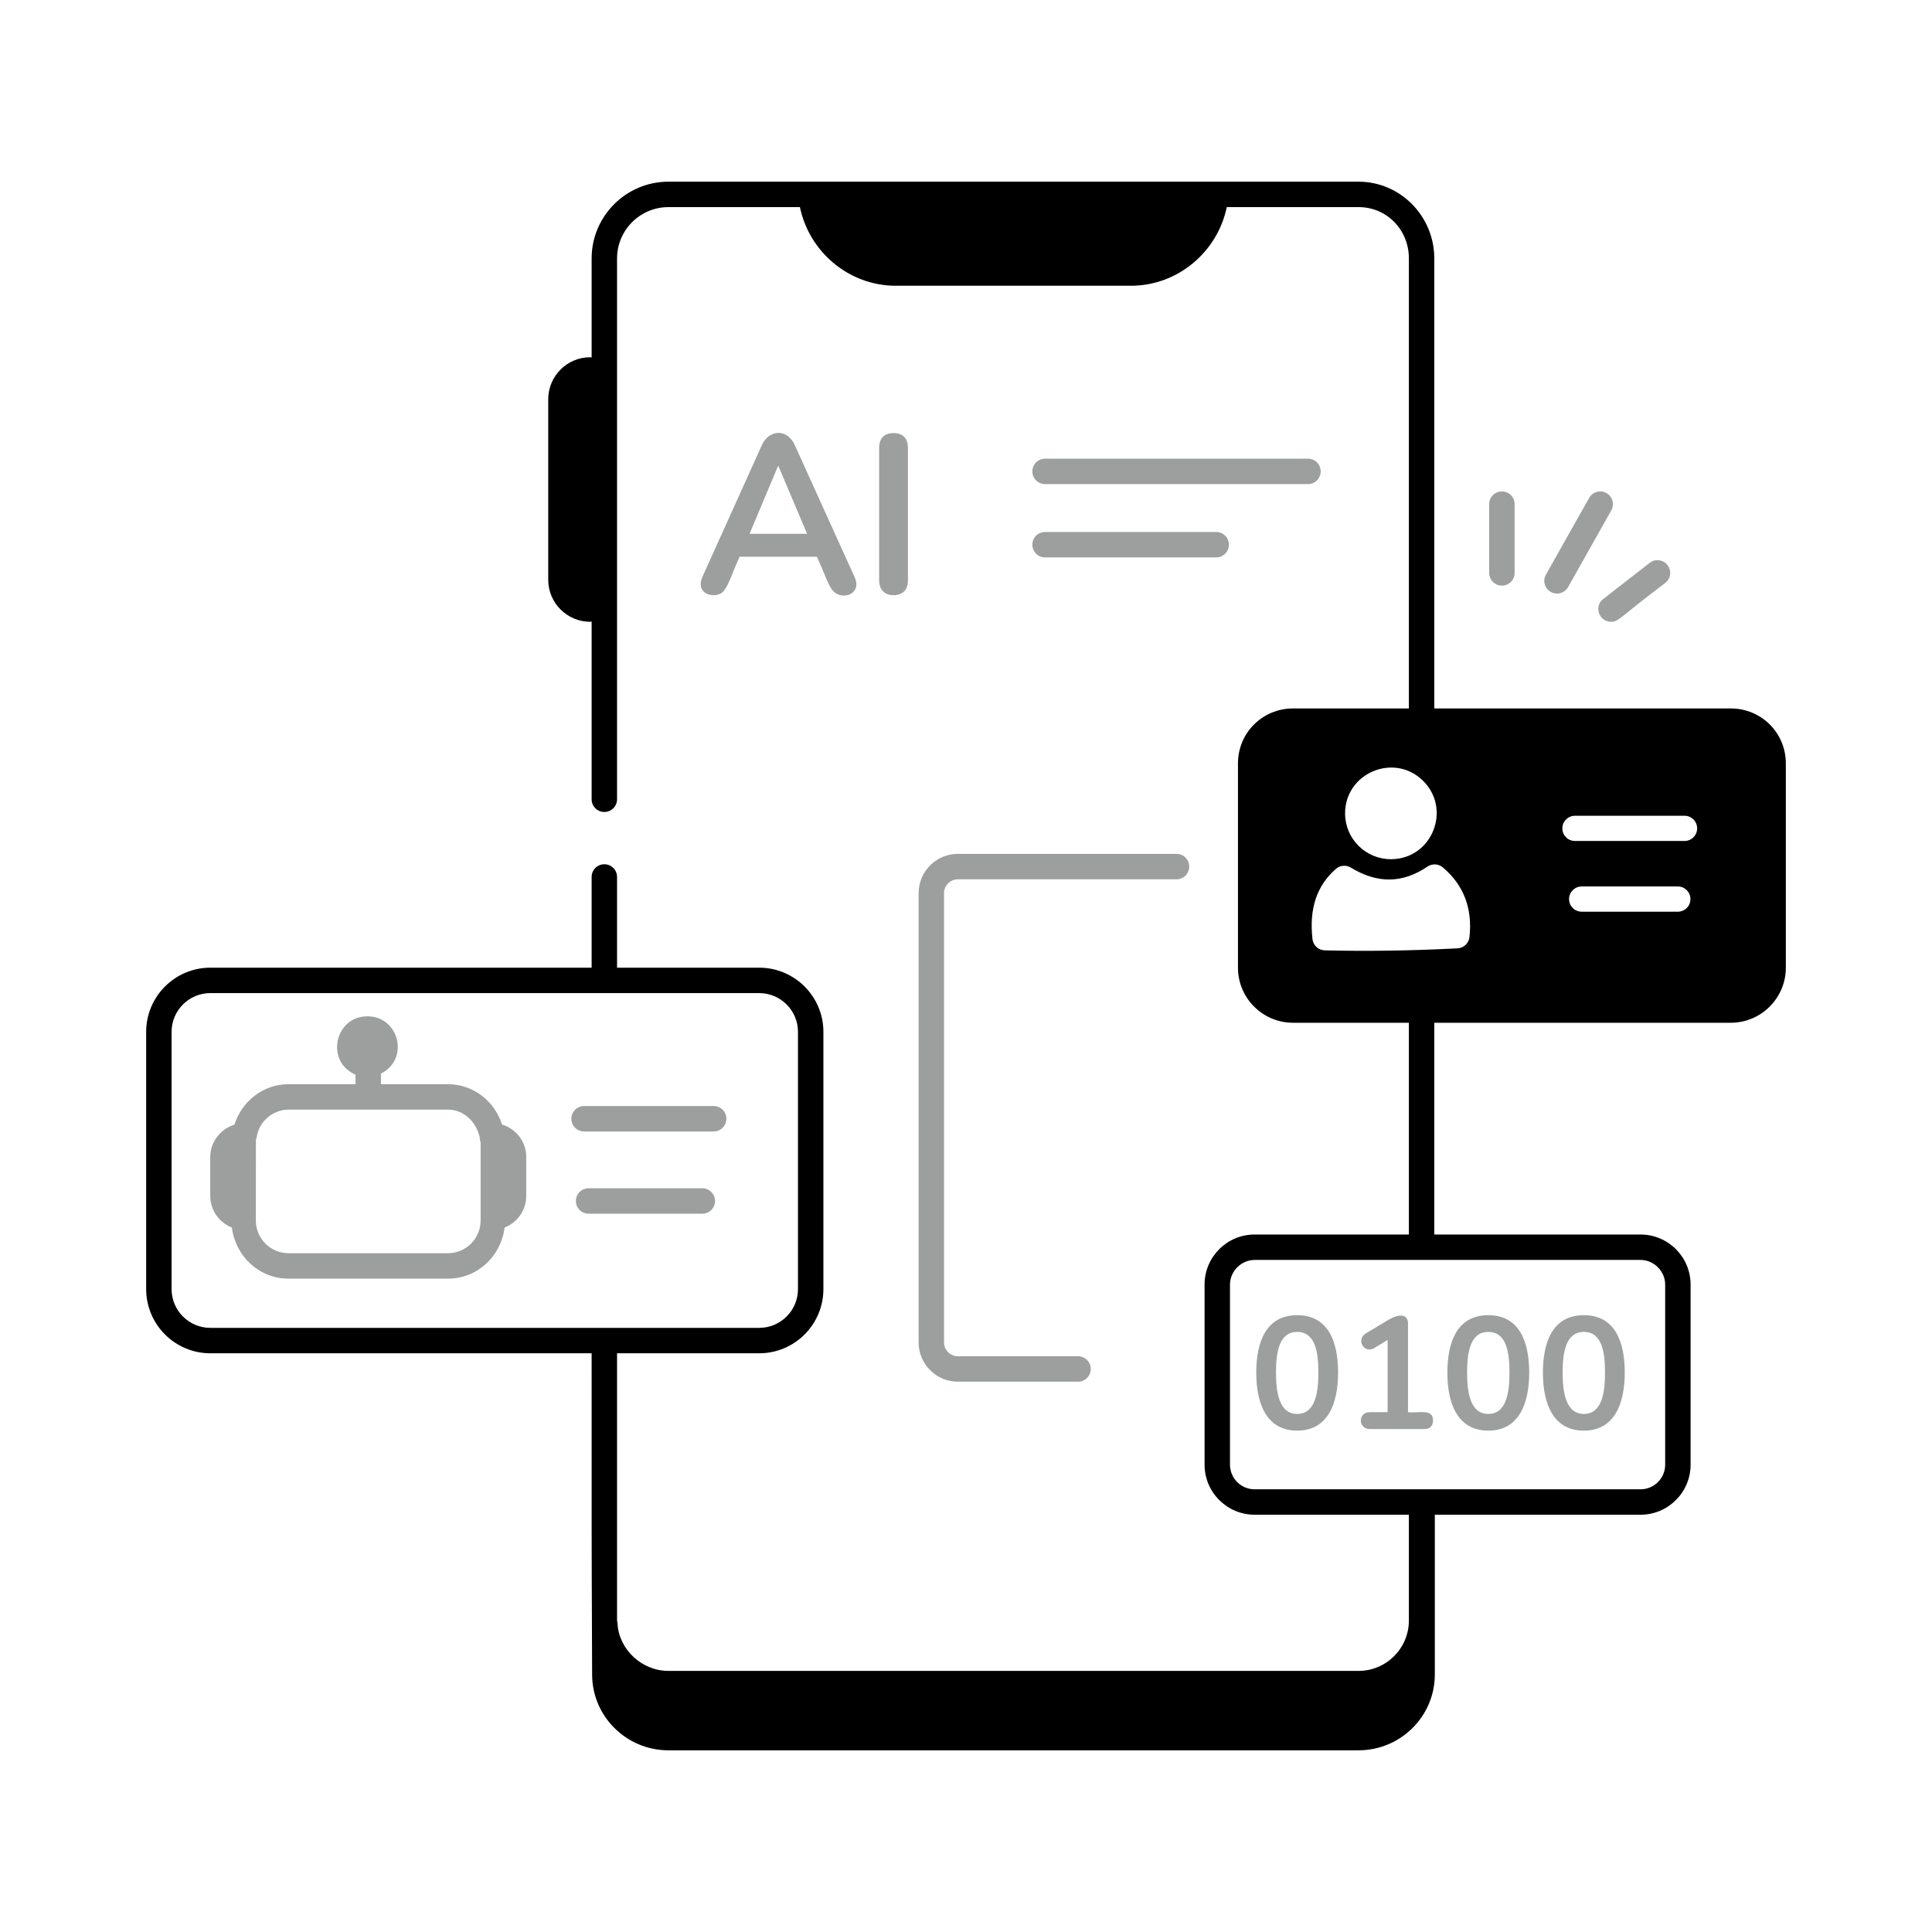
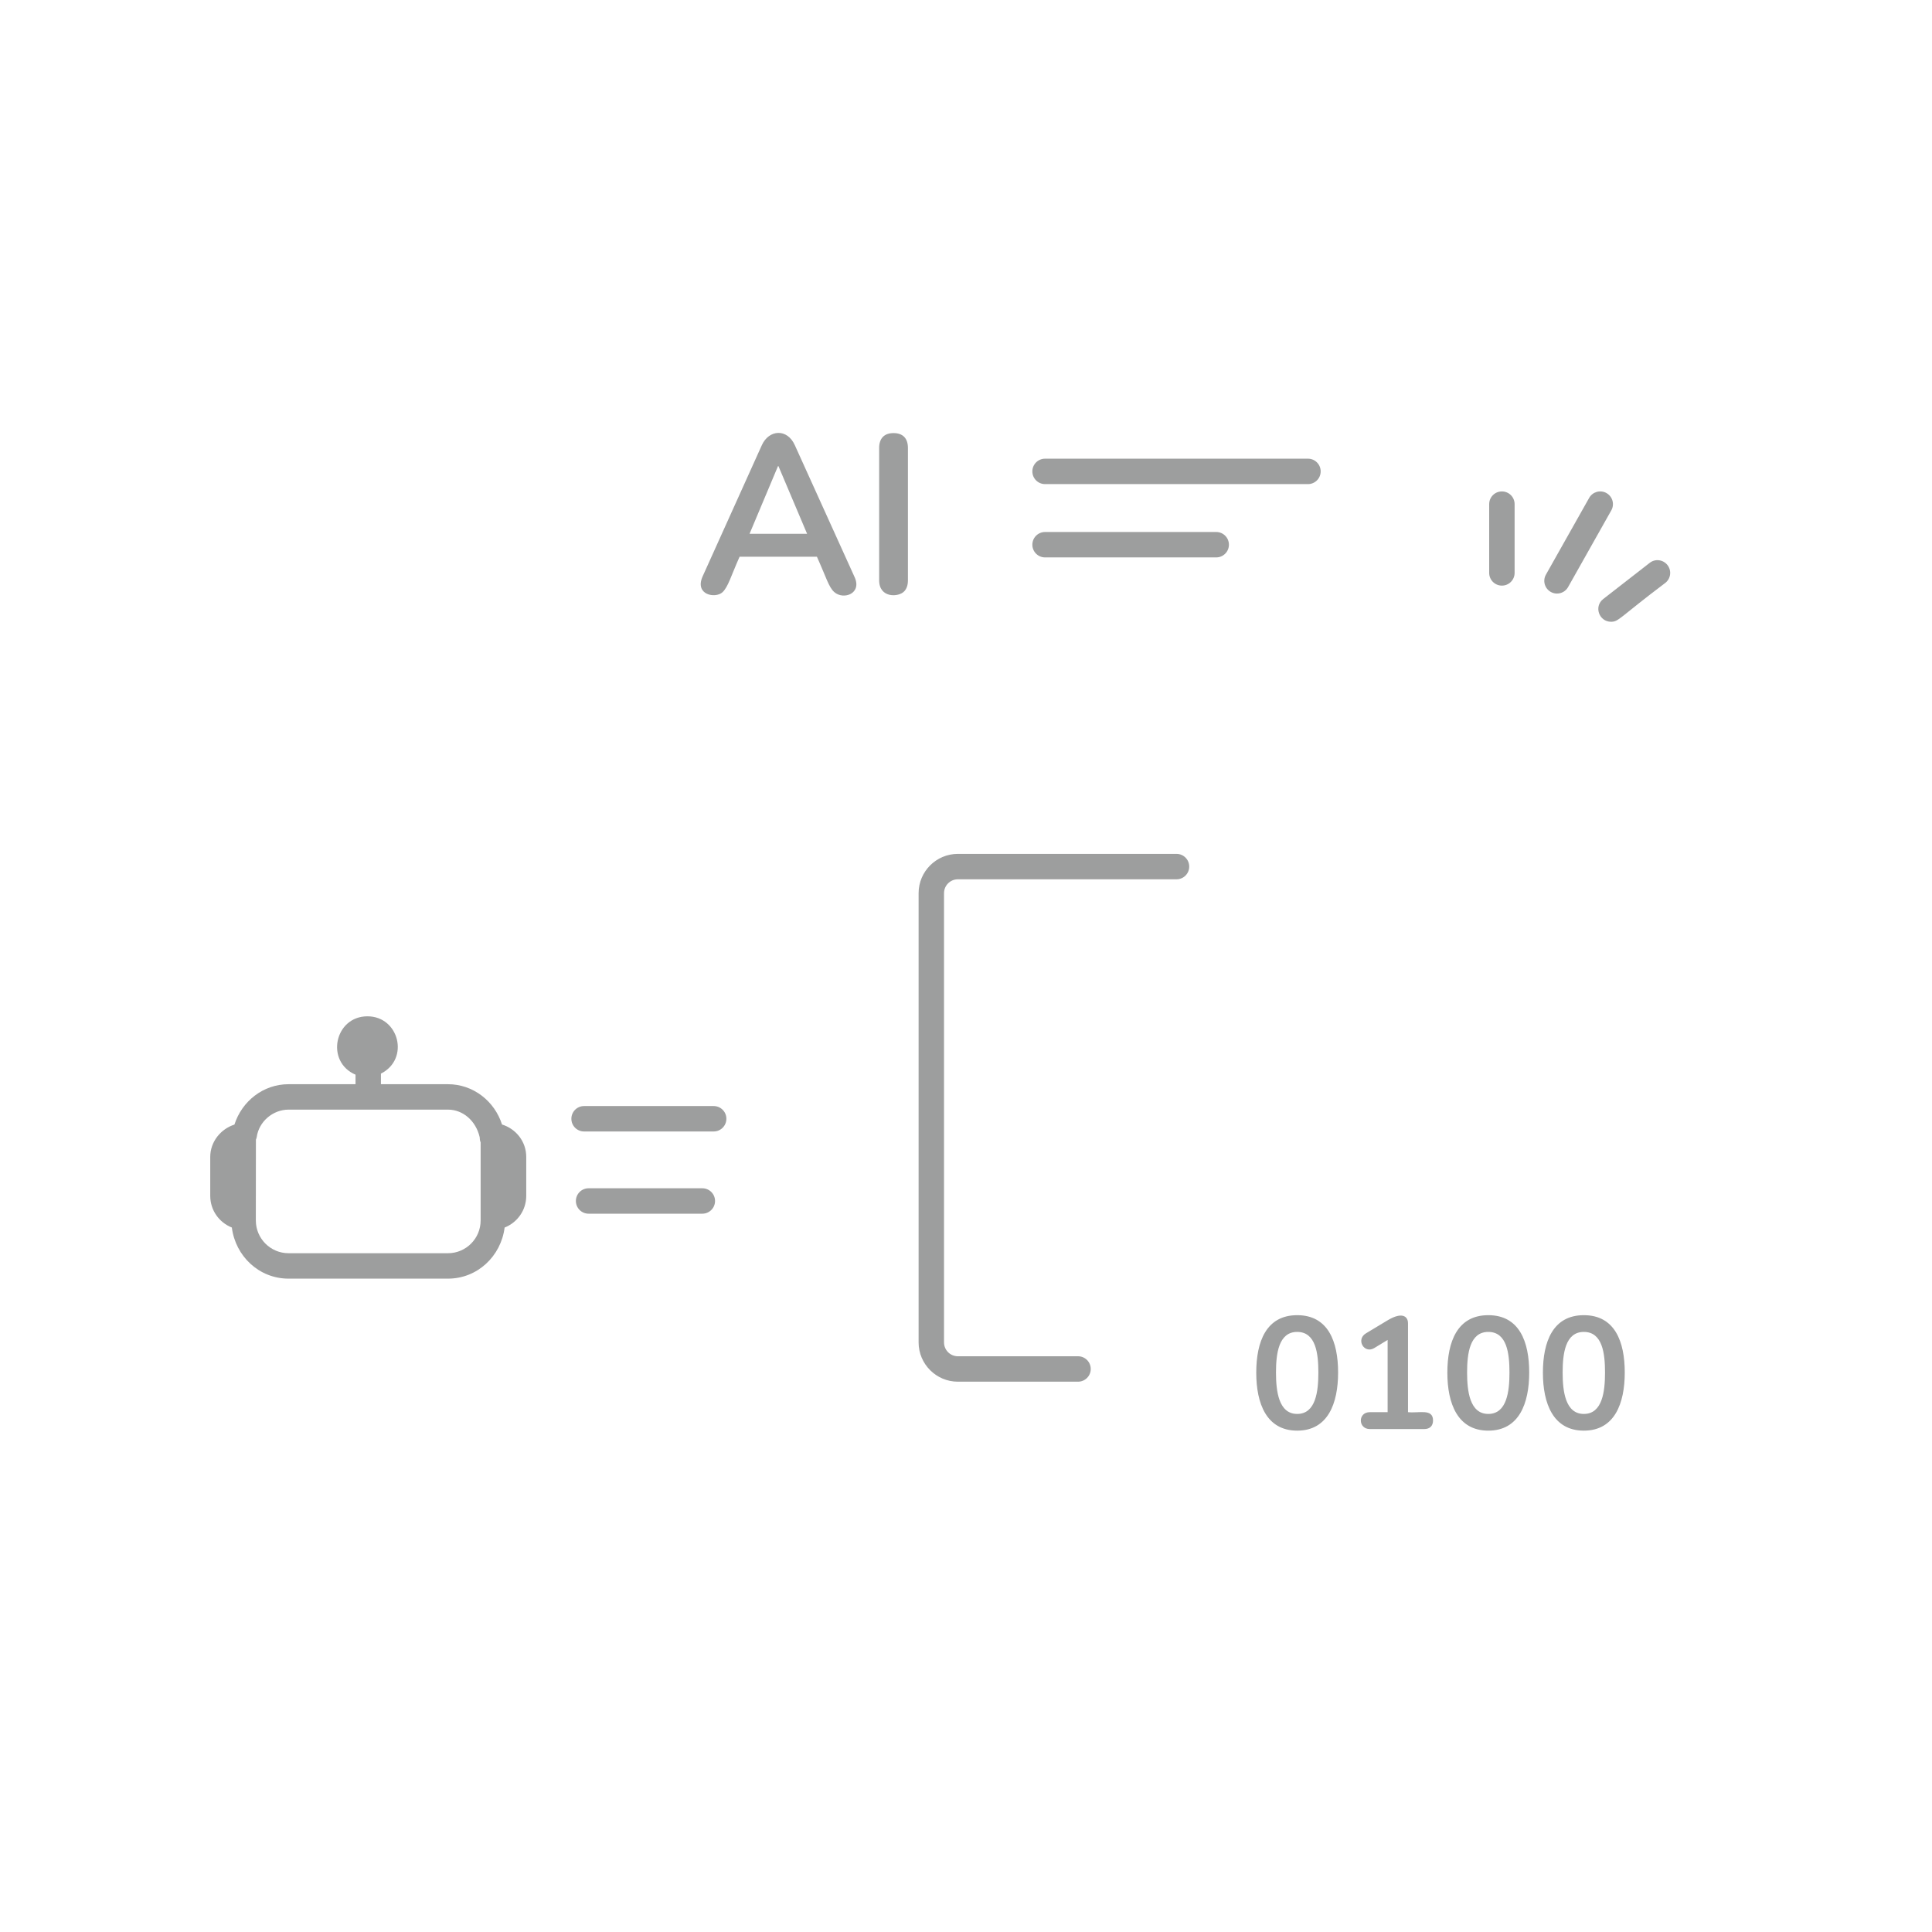
<svg xmlns="http://www.w3.org/2000/svg" width="512" height="512" viewBox="0 0 512 512" fill="none">
-   <path d="M458.692 187.747H380.104V68.497C380.104 57.279 371.097 48.148 360.025 48.148H177.136C165.919 48.148 156.788 57.279 156.788 68.497V94.727C156.661 94.72 156.539 94.674 156.413 94.674C150.281 94.674 145.288 99.668 145.288 105.799V153.655C145.288 159.786 150.281 164.78 156.413 164.78C156.539 164.78 156.661 164.73 156.788 164.724V211.812C156.788 213.674 158.294 215.181 160.156 215.181C162.018 215.181 163.525 213.674 163.525 211.812C163.525 209.789 163.525 65.659 163.525 68.497C163.525 60.99 169.63 54.885 177.136 54.885H211.986C214.448 66.773 224.996 75.727 237.386 75.727H299.709C312.099 75.727 322.647 66.773 325.109 54.885H360.025C367.505 54.885 373.367 60.865 373.367 68.497V187.747H342.647C334.626 187.747 328.074 194.164 328.074 202.322V256.467C328.074 264.487 334.626 271.039 342.647 271.039H373.367V327.161H332.485C325.169 327.161 319.222 333.108 319.222 340.424V388.155C319.222 395.47 325.169 401.418 332.485 401.418H373.367V429.464C373.367 436.819 367.38 442.806 360.025 442.806H177.136C170.13 442.806 164.077 437.207 163.65 430.326C163.63 430.043 163.617 429.733 163.525 429.464V358.635H201.202C210.577 358.635 218.209 351.003 218.209 341.628V273.451C218.209 264.076 210.577 256.444 201.202 256.444H163.525V232.405C163.525 230.543 162.018 229.036 160.156 229.036C158.294 229.036 156.788 230.543 156.788 232.405V256.444H55.742C46.367 256.444 38.735 264.076 38.735 273.451V341.628C38.735 351.003 46.367 358.635 55.742 358.635H156.788C156.828 418.444 156.721 395.043 156.919 443.766C156.919 454.839 165.992 463.852 177.136 463.852H360.025C371.169 463.852 380.242 454.839 380.242 443.766V401.418H434.761C442.077 401.418 448.025 395.47 448.025 388.155V340.424C448.025 333.108 442.077 327.161 434.761 327.161H380.104V271.039H458.692C466.713 271.039 473.265 264.487 473.265 256.467V202.322C473.265 194.164 466.713 187.747 458.692 187.747ZM45.472 341.628V273.451C45.472 267.786 50.077 263.181 55.742 263.181H201.202C206.867 263.181 211.472 267.786 211.472 273.451V341.628C211.472 347.293 206.867 351.898 201.202 351.898H55.742C50.077 351.898 45.472 347.293 45.472 341.628ZM441.288 340.424V388.155C441.288 391.753 438.36 394.681 434.761 394.681H332.485C328.886 394.681 325.959 391.753 325.959 388.155V340.424C325.959 336.885 328.946 333.898 332.485 333.898C335.705 333.898 440.804 333.898 434.761 333.898C438.301 333.898 441.288 336.885 441.288 340.424ZM377.053 206.849C384.749 214.311 379.635 227.534 368.788 227.694C368.716 227.694 368.651 227.694 368.585 227.694C361.957 227.694 356.557 222.36 356.463 215.747C356.305 204.913 369.372 199.359 377.053 206.849ZM389.423 248.345C389.24 249.98 387.909 251.233 386.276 251.319C373.847 251.966 361.958 252.121 351.071 251.852C349.406 251.812 348.023 250.553 347.826 248.895C346.886 240.852 348.988 234.572 354.081 230.233C355.178 229.293 356.744 229.168 357.984 229.924C365.041 234.22 371.7 234.128 378.319 229.645C379.566 228.809 381.197 228.895 382.347 229.852C387.882 234.516 390.265 240.74 389.423 248.345ZM444.643 241.608H419.158C417.31 241.608 415.816 240.115 415.816 238.266C415.816 236.421 417.31 234.924 419.158 234.924H444.643C446.49 234.924 447.985 236.421 447.985 238.266C447.985 240.115 446.49 241.608 444.643 241.608ZM446.418 222.868H417.382C415.534 222.868 414.039 221.372 414.039 219.526C414.039 217.681 415.534 216.184 417.382 216.184H446.418C448.266 216.184 449.761 217.681 449.761 219.526C449.761 221.372 448.266 222.868 446.418 222.868Z" fill="black" />
  <path d="M189.13 299.852C190.992 299.852 192.498 298.345 192.498 296.483C192.498 294.621 190.992 293.115 189.13 293.115H154.788C152.926 293.115 151.42 294.621 151.42 296.483C151.42 298.345 152.926 299.852 154.788 299.852H189.13ZM189.492 318.273C189.492 316.411 187.985 314.904 186.123 314.904H155.985C154.123 314.904 152.617 316.411 152.617 318.273C152.617 320.135 154.123 321.641 155.985 321.641H186.123C187.985 321.641 189.492 320.135 189.492 318.273ZM243.439 236.694V355.753C243.439 361.49 248.11 366.161 253.847 366.161H285.689C287.551 366.161 289.058 364.654 289.058 362.793C289.058 360.931 287.551 359.424 285.689 359.424H253.847C251.821 359.424 250.176 357.779 250.176 355.753V236.694C250.176 234.668 251.821 233.023 253.847 233.023H311.788C313.65 233.023 315.156 231.516 315.156 229.654C315.156 227.793 313.65 226.286 311.788 226.286H253.847C248.11 226.286 243.439 230.957 243.439 236.694ZM343.768 348.536C335.57 348.536 332.92 355.549 332.92 363.773C332.92 371.948 335.63 379.135 343.768 379.135C351.933 379.135 354.61 371.893 354.61 363.733C354.61 355.528 351.977 348.536 343.768 348.536ZM343.768 374.707C338.841 374.707 338.15 368.642 338.15 363.733C338.15 358.766 338.829 352.97 343.768 352.97C348.738 352.97 349.38 358.737 349.38 363.733C349.38 368.705 348.708 374.707 343.768 374.707ZM373.137 374.24V350.687C373.137 348.831 371.577 347.617 367.821 349.845L361.998 353.345C359.276 354.959 361.471 358.827 364.15 357.273L367.735 355.102V374.24H363.012C359.801 374.24 359.884 378.714 363.012 378.714H377.446C378.885 378.714 379.768 377.921 379.768 376.437C379.768 373.196 376.038 374.556 373.137 374.24ZM394.413 379.135C402.577 379.135 405.255 371.898 405.255 363.733C405.255 355.528 402.621 348.536 394.413 348.536C386.182 348.536 383.564 355.605 383.564 363.773C383.564 371.948 386.275 379.135 394.413 379.135ZM394.413 352.97C399.383 352.97 400.025 358.737 400.025 363.733C400.025 368.705 399.353 374.707 394.413 374.707C389.486 374.707 388.795 368.642 388.795 363.733C388.795 358.766 389.474 352.97 394.413 352.97ZM419.735 379.135C427.9 379.135 430.577 371.898 430.577 363.733C430.577 355.528 427.944 348.536 419.735 348.536C411.505 348.536 408.887 355.605 408.887 363.773C408.887 371.948 411.598 379.135 419.735 379.135ZM419.735 352.97C424.705 352.97 425.347 358.737 425.347 363.733C425.347 368.705 424.675 374.707 419.735 374.707C414.809 374.707 414.117 368.642 414.117 363.733C414.117 358.766 414.796 352.97 419.735 352.97ZM191.466 156.95C192.979 155.527 193.726 152.618 196.002 147.536H216.489C218.947 152.978 219.632 155.65 221.104 156.918C223.533 159.06 228.561 157.321 226.433 152.839L210.643 117.99C208.628 113.468 203.773 113.812 201.887 117.99L186.163 152.839C184.083 157.657 189.579 158.681 191.466 156.95ZM206.176 123.529H206.295L213.887 141.457H198.642L206.176 123.529ZM239.656 156.681C240.295 155.983 240.61 155.023 240.61 153.793V118.707C240.61 116.094 239.2 114.773 236.801 114.773C234.259 114.773 232.985 116.243 232.985 118.707V153.793C232.985 158.546 238.166 158.326 239.656 156.681ZM276.952 128.293H346.623C348.485 128.293 349.992 126.786 349.992 124.924C349.992 123.062 348.485 121.556 346.623 121.556H276.952C275.091 121.556 273.584 123.062 273.584 124.924C273.584 126.786 275.091 128.293 276.952 128.293ZM276.952 147.72H322.308C324.17 147.72 325.676 146.214 325.676 144.352C325.676 142.49 324.17 140.983 322.308 140.983H276.952C275.091 140.983 273.584 142.49 273.584 144.352C273.584 146.214 275.091 147.72 276.952 147.72ZM133.044 298.01C131.068 291.825 125.42 287.325 118.716 287.325H100.952V284.523C108.647 280.634 105.722 269.332 97.38 269.332C88.674 269.332 86.149 281.344 94.216 284.802V287.325H76.466C69.757 287.325 64.1 291.835 62.128 298.026C58.489 299.194 55.716 302.579 55.716 306.602V316.898C55.716 320.753 58.093 323.977 61.442 325.309C62.404 332.885 68.633 338.852 76.466 338.852H118.716C126.54 338.852 132.767 332.885 133.732 325.312C137.08 323.983 139.459 320.76 139.459 316.898V306.602C139.459 302.496 136.725 299.148 133.044 298.01ZM127.373 323.444C127.373 328.227 123.492 332.115 118.716 332.115H76.466C71.689 332.115 67.801 328.227 67.801 323.444L67.798 322.654L67.821 302.128C67.833 302.095 67.803 302.066 67.813 302.036C67.903 301.799 68.002 301.569 68.038 301.319C68.604 297.246 72.308 294.062 76.466 294.062H118.716C122.653 294.062 126.1 296.973 127.122 301.358C127.142 301.835 127.174 302.319 127.373 302.727C127.373 304.083 127.373 324.801 127.373 323.444ZM401.387 151.825V133.602C401.387 131.74 399.88 130.233 398.018 130.233C396.156 130.233 394.65 131.74 394.65 133.602V151.825C394.65 153.687 396.156 155.194 398.018 155.194C399.88 155.194 401.387 153.687 401.387 151.825ZM421.143 131.95L409.689 152.279C408.775 153.898 409.347 155.95 410.972 156.865C412.558 157.768 414.633 157.224 415.558 155.582L427.012 135.253C427.926 133.635 427.354 131.582 425.729 130.668C424.13 129.753 422.058 130.319 421.143 131.95ZM426.939 164.773C429.009 164.773 429.101 163.689 441.314 154.483C442.788 153.339 443.051 151.227 441.906 149.76C440.755 148.279 438.637 148.016 437.183 149.168L424.873 158.746C422.328 160.724 423.767 164.773 426.939 164.773Z" fill="#9D9E9E" />
</svg>